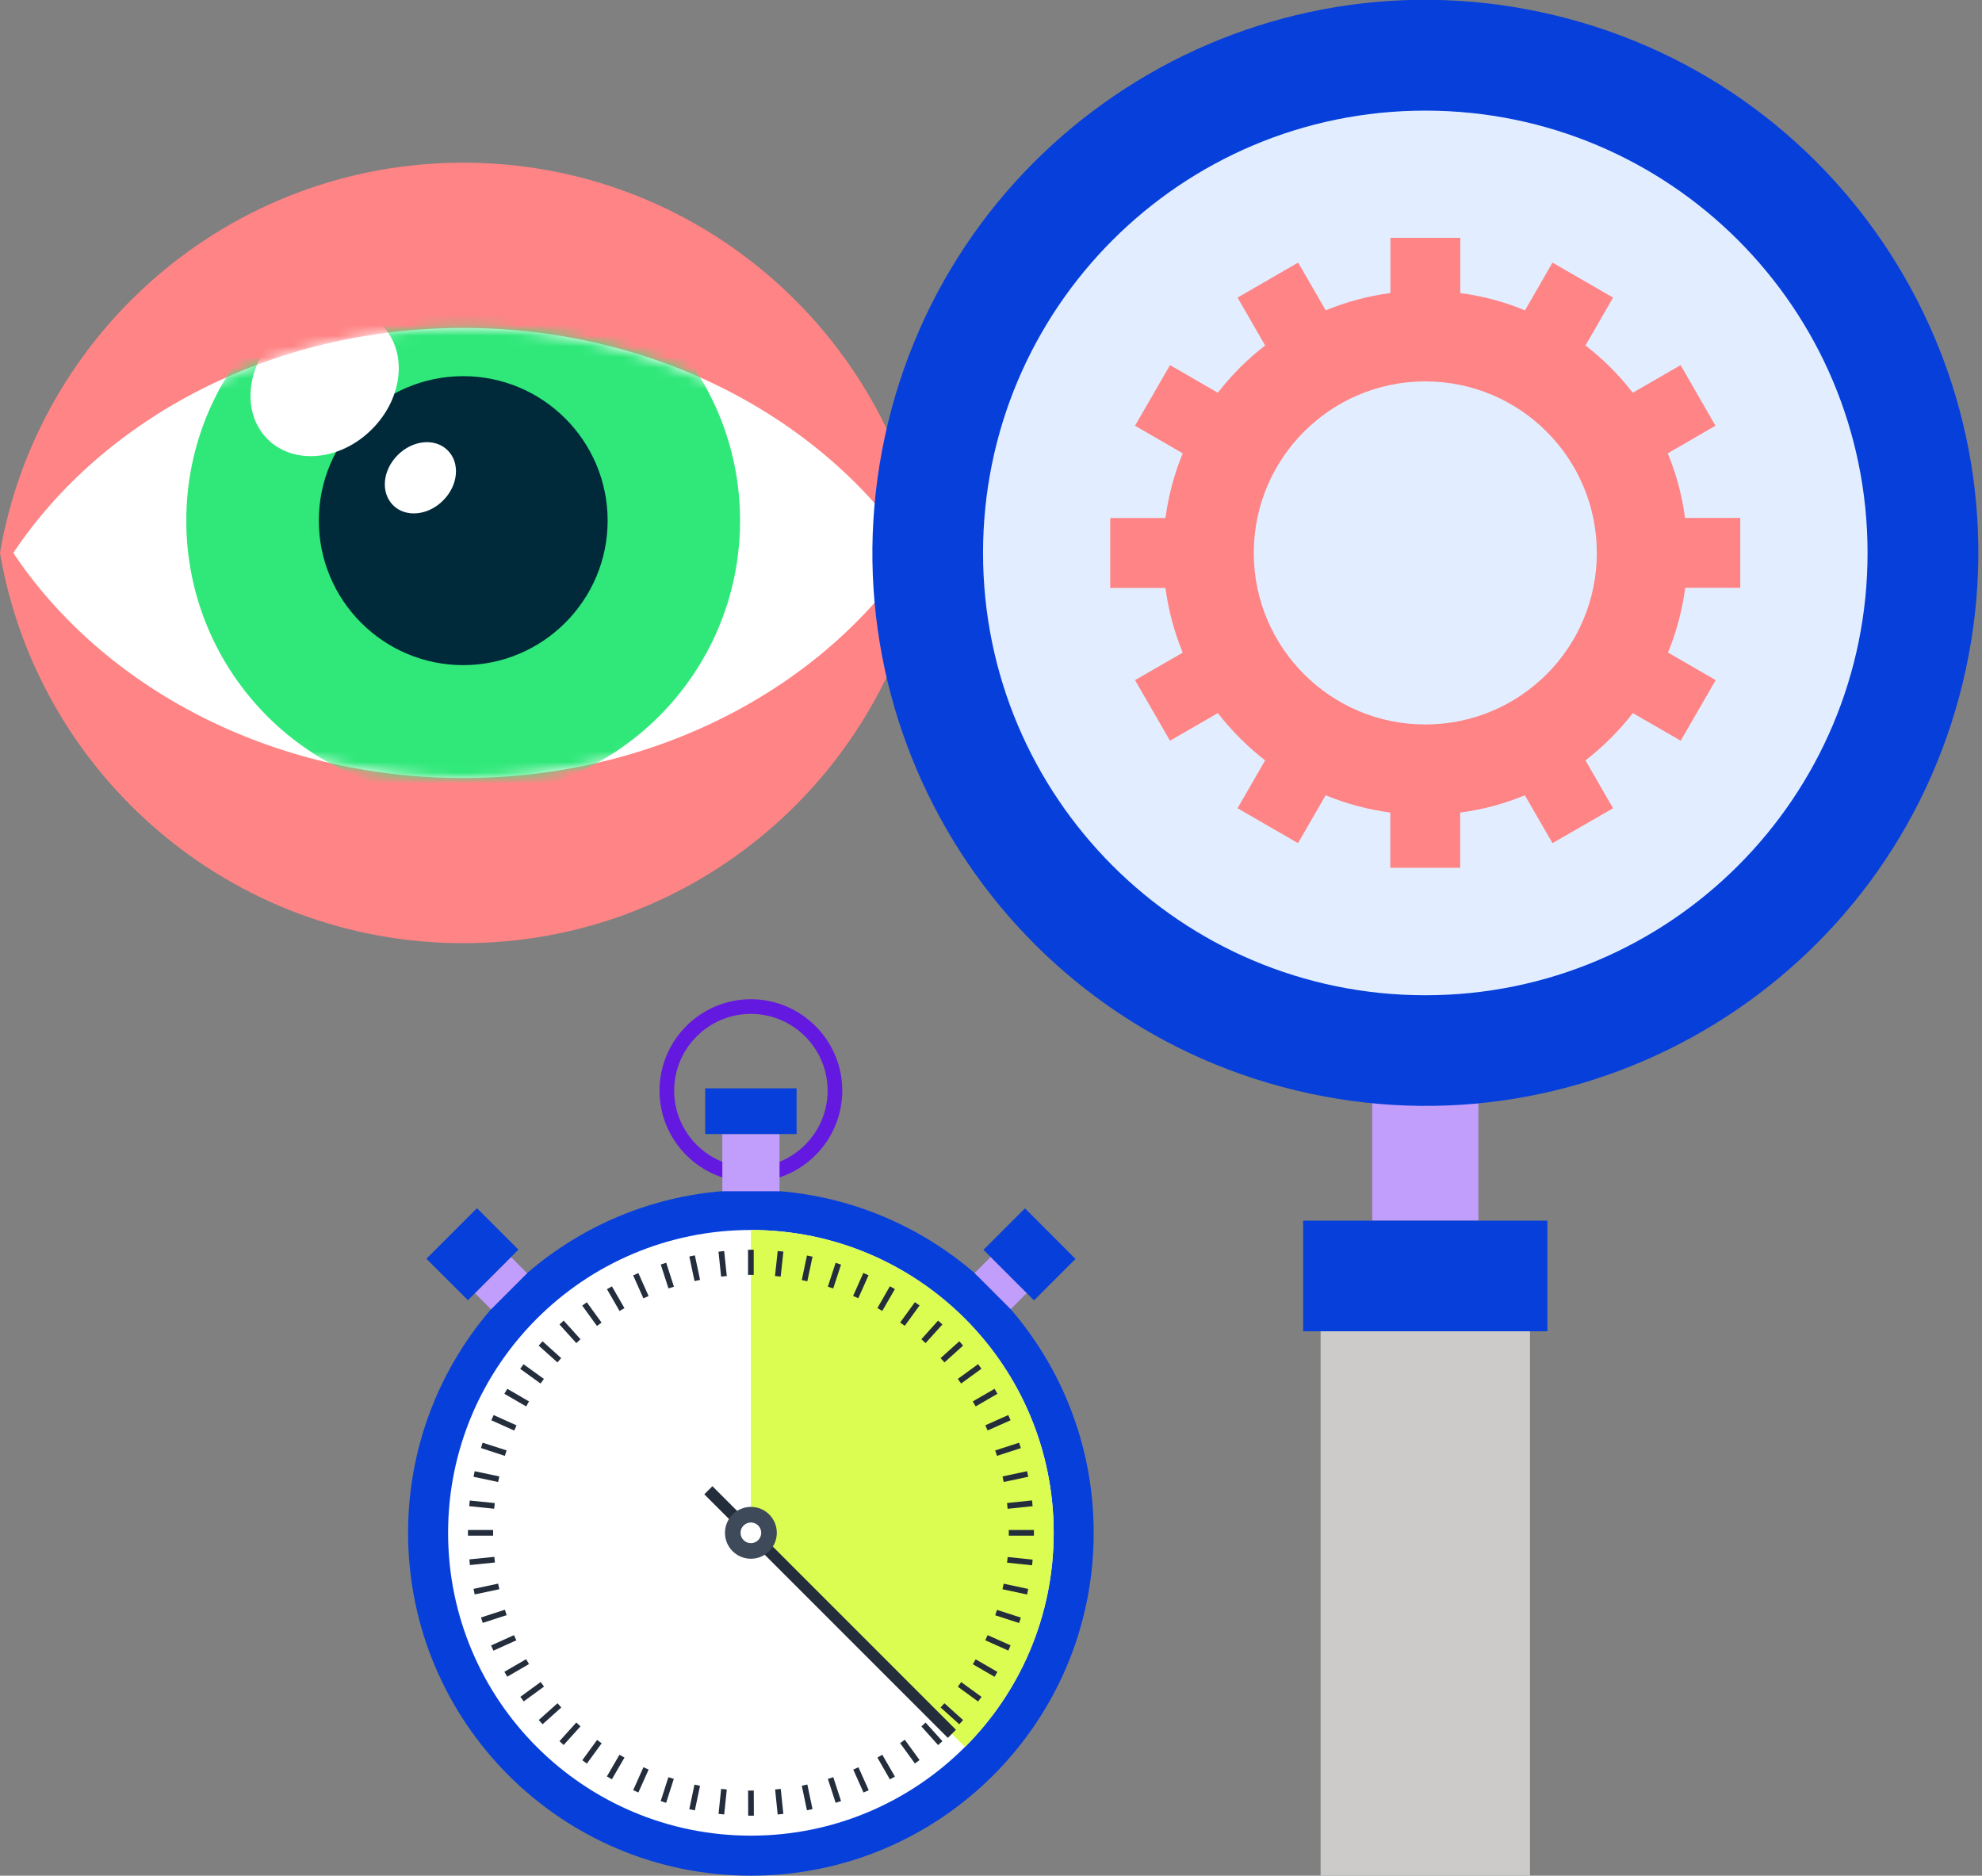
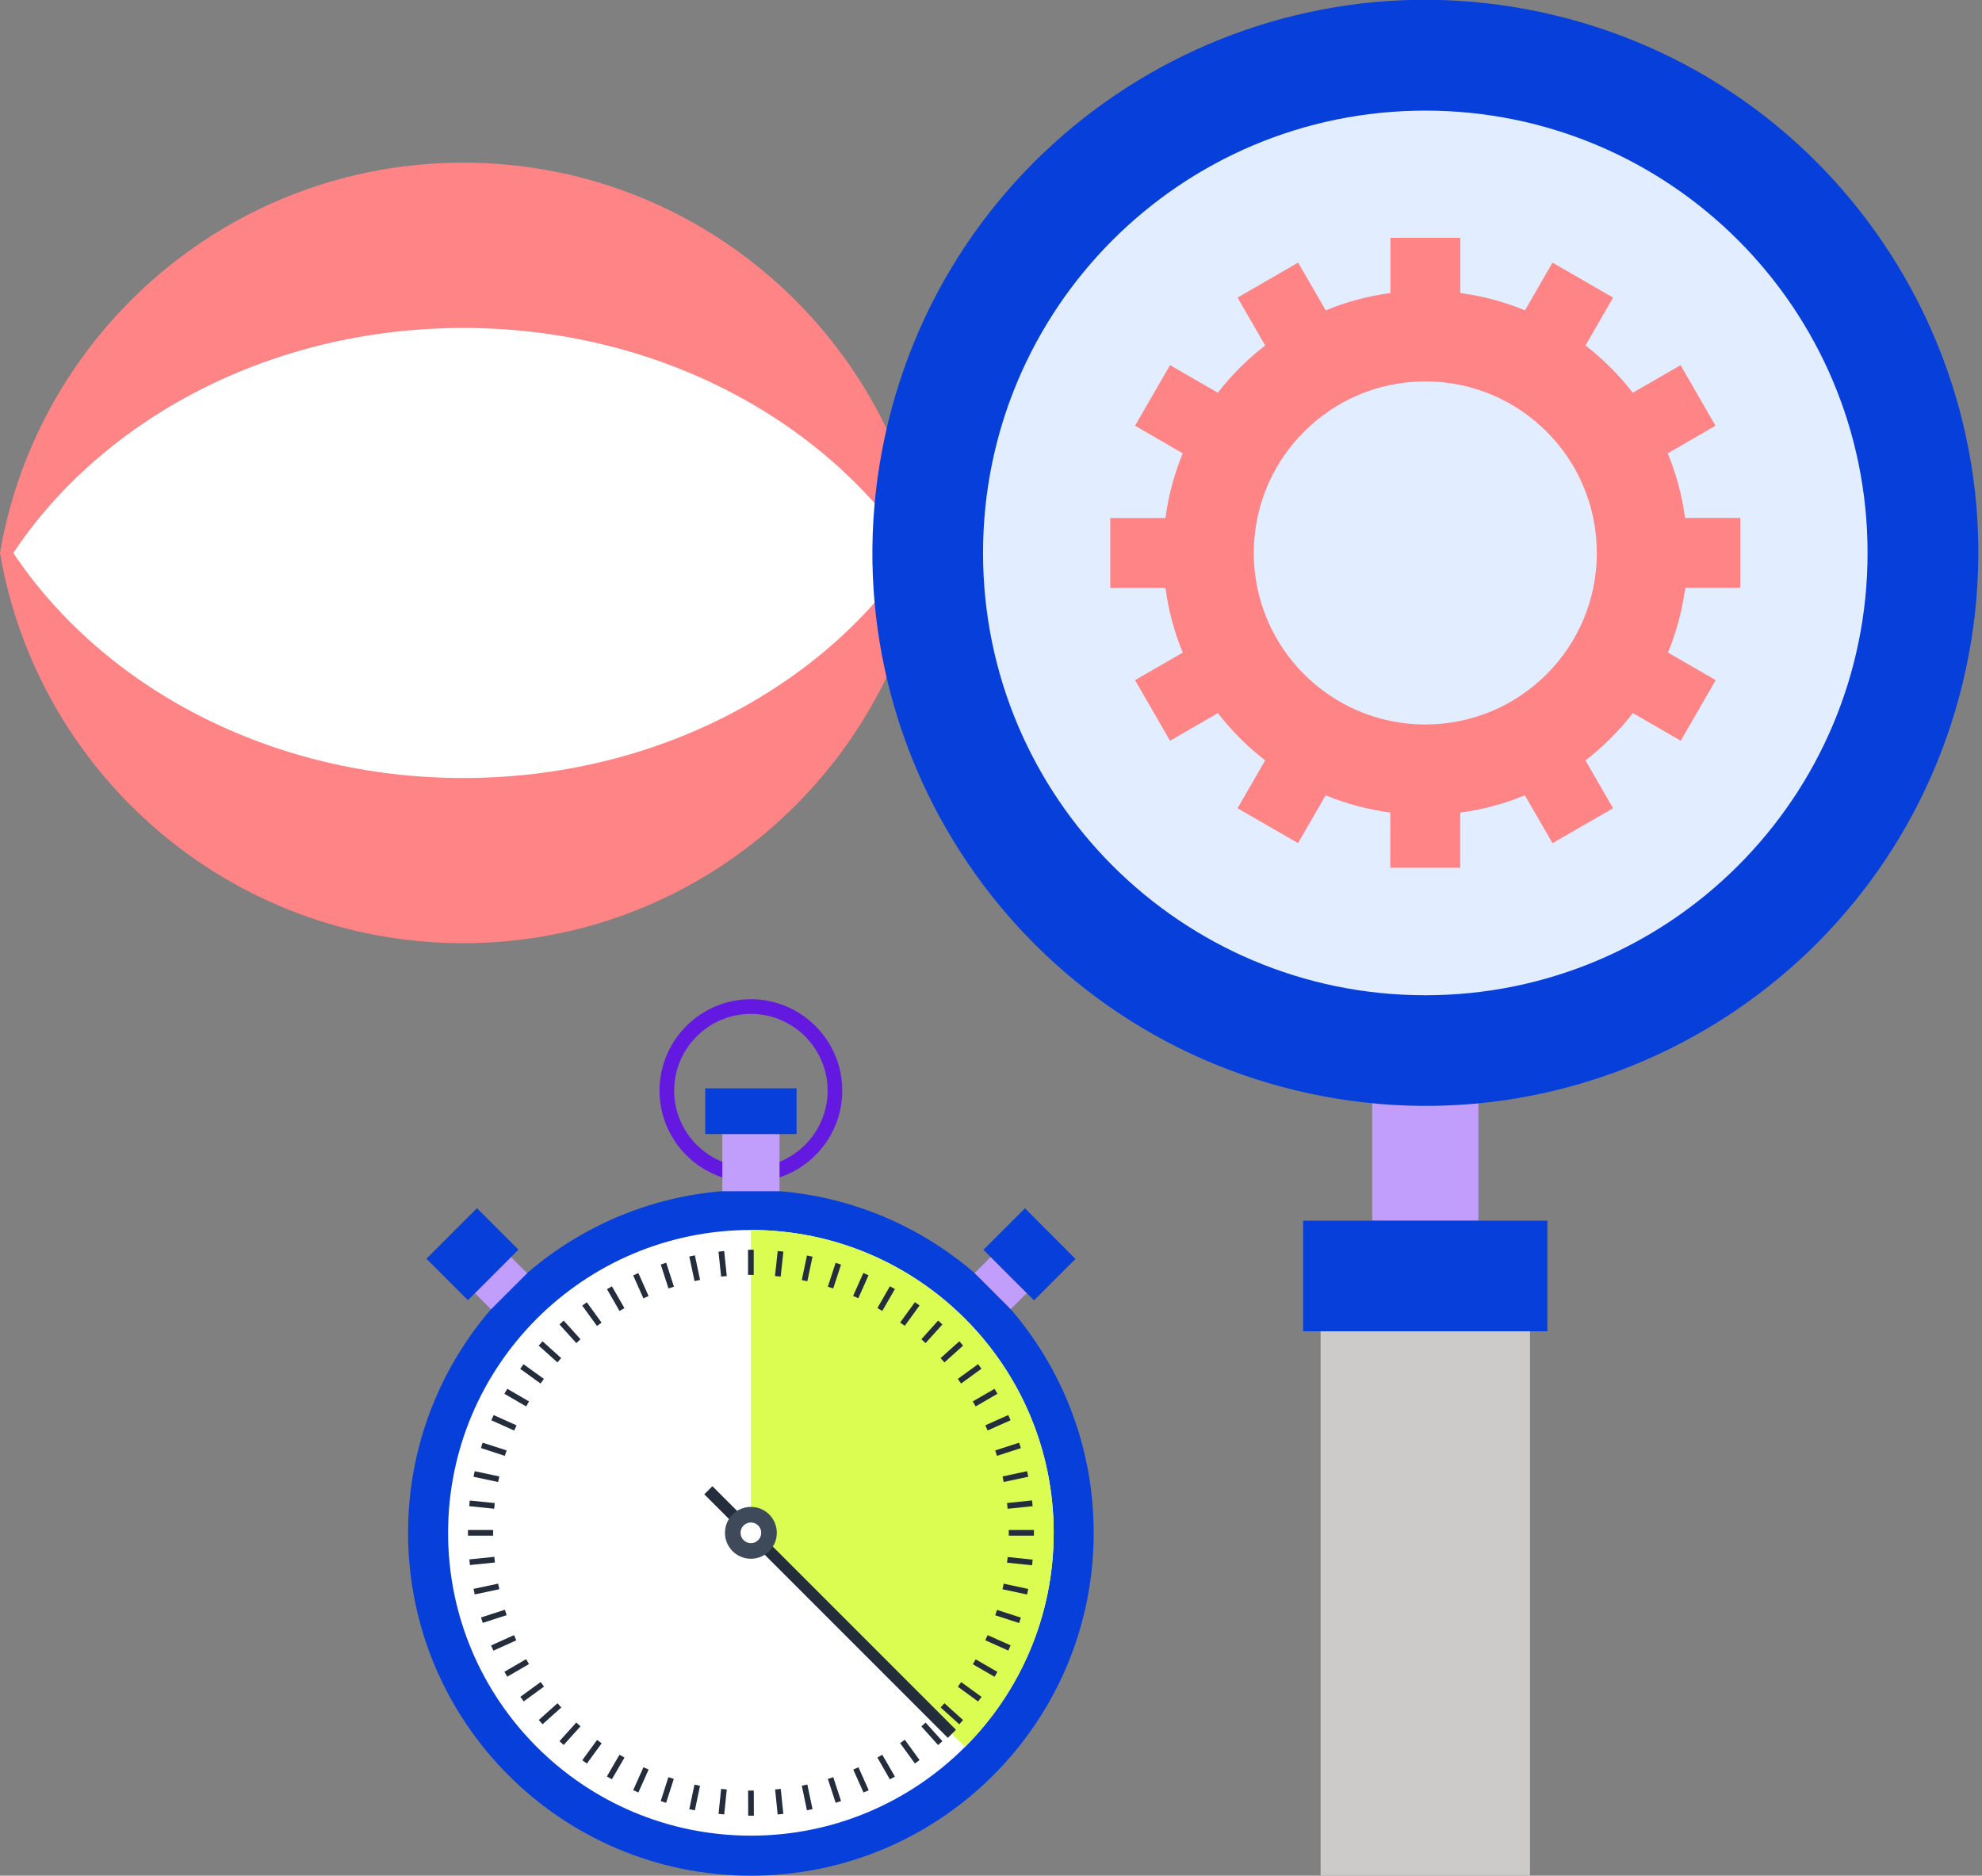
<svg xmlns="http://www.w3.org/2000/svg" width="186" height="176" viewBox="0 0 186 176" fill="none">
  <rect x="0" y="0" width="186" height="176" fill="#808080" stroke="none" />
  <g clip-path="url(#clip0_1632_2081)">
    <path d="M43.467 15.264C21.664 15.264 3.552 31.093 0 51.883C3.552 72.683 21.664 88.501 43.467 88.501C65.269 88.501 83.371 72.672 86.933 51.883C83.371 31.093 65.28 15.264 43.467 15.264Z" fill="#FF8485" />
    <path d="M43.467 30.773C25.429 30.773 9.664 39.264 1.248 51.883C9.675 64.501 25.429 73.003 43.467 73.003C61.504 73.003 77.269 64.512 85.696 51.883C77.269 39.275 61.504 30.773 43.467 30.773Z" fill="white" />
    <mask id="mask0_1632_2081" style="mask-type:luminance" maskUnits="userSpaceOnUse" x="1" y="30" width="85" height="44">
-       <path d="M43.467 30.773C25.429 30.773 9.664 39.264 1.248 51.883C9.675 64.501 25.429 73.003 43.467 73.003C61.504 73.003 77.269 64.512 85.696 51.883C77.269 39.275 61.504 30.773 43.467 30.773Z" fill="white" />
-     </mask>
+       </mask>
    <g mask="url(#mask0_1632_2081)">
      <path d="M43.467 22.87C29.12 22.87 17.483 34.507 17.483 48.854C17.483 63.2 29.12 74.827 43.467 74.827C57.813 74.827 69.451 63.2 69.451 48.854C69.451 34.507 57.813 22.87 43.467 22.87Z" fill="#30E87A" />
      <path d="M43.467 35.296C35.989 35.296 29.92 41.365 29.92 48.853C29.92 56.342 36 62.411 43.467 62.411C50.933 62.411 57.024 56.331 57.024 48.853C57.024 41.376 50.955 35.296 43.467 35.296Z" fill="#002A3A" />
      <path d="M42.016 42.262C43.2 43.435 43.008 45.547 41.579 46.965C40.171 48.384 38.059 48.587 36.885 47.403C35.701 46.219 35.904 44.118 37.323 42.699C38.741 41.28 40.843 41.078 42.016 42.262Z" fill="white" />
      <path d="M35.819 30.496C38.272 32.939 37.867 37.334 34.891 40.288C31.957 43.232 27.563 43.659 25.109 41.206C22.656 38.752 23.061 34.379 26.027 31.403C28.981 28.459 33.344 28.032 35.808 30.496H35.819Z" fill="white" />
    </g>
    <path d="M70.467 110.912C65.741 110.912 61.891 107.061 61.891 102.336C61.891 97.611 65.741 93.76 70.467 93.76C75.192 93.76 79.043 97.611 79.043 102.336C79.043 107.061 75.192 110.912 70.467 110.912ZM70.467 95.136C66.499 95.136 63.267 98.368 63.267 102.336C63.267 106.304 66.499 109.536 70.467 109.536C74.435 109.536 77.667 106.304 77.667 102.336C77.667 98.368 74.435 95.136 70.467 95.136Z" fill="#6419E1" />
    <path d="M70.467 176C88.234 176 102.637 161.597 102.637 143.829C102.637 126.062 88.234 111.659 70.467 111.659C52.699 111.659 38.296 126.062 38.296 143.829C38.296 161.597 52.699 176 70.467 176Z" fill="#073FDA" />
    <path d="M98.883 143.829C98.883 159.52 86.157 172.245 70.467 172.245C54.776 172.245 42.051 159.52 42.051 143.829C42.051 128.139 54.776 115.413 70.467 115.413C86.157 115.413 98.883 128.139 98.883 143.829Z" fill="white" />
    <path d="M70.467 115.413V143.829L90.563 163.925C95.704 158.784 98.883 151.68 98.883 143.829C98.883 128.139 86.157 115.413 70.467 115.413Z" fill="#DBFD51" />
    <path d="M70.733 117.269H70.2V119.627H70.733V117.269Z" fill="#242D3C" />
    <path d="M68.205 119.733L67.672 119.787L67.427 117.451L67.96 117.387L68.205 119.733Z" fill="#242D3C" />
    <path d="M65.211 117.792L64.689 117.902L65.177 120.208L65.698 120.098L65.211 117.792Z" fill="#242D3C" />
    <path d="M63.245 120.736L62.733 120.896L62.008 118.656L62.52 118.485L63.245 120.736Z" fill="#242D3C" />
    <path d="M59.908 119.457L59.42 119.674L60.379 121.828L60.866 121.611L59.908 119.457Z" fill="#242D3C" />
    <path d="M57.425 120.702L56.962 120.968L58.139 123.011L58.601 122.745L57.425 120.702Z" fill="#242D3C" />
    <path d="M55.069 122.196L54.638 122.51L56.022 124.417L56.454 124.104L55.069 122.196Z" fill="#242D3C" />
    <path d="M54.477 125.664L54.083 126.027L52.504 124.277L52.899 123.915L54.477 125.664Z" fill="#242D3C" />
    <path d="M52.664 127.435L52.312 127.84L50.552 126.261L50.915 125.856L52.664 127.435Z" fill="#242D3C" />
    <path d="M49.13 128.01L48.818 128.442L50.73 129.821L51.042 129.388L49.13 128.01Z" fill="#242D3C" />
    <path d="M49.645 131.499L49.379 131.968L47.331 130.784L47.608 130.315L49.645 131.499Z" fill="#242D3C" />
    <path d="M46.327 132.78L46.108 133.267L48.258 134.234L48.477 133.748L46.327 132.78Z" fill="#242D3C" />
    <path d="M47.544 136.096L47.373 136.608L45.133 135.872L45.293 135.371L47.544 136.096Z" fill="#242D3C" />
    <path d="M46.861 138.539L46.744 139.061L44.44 138.571L44.547 138.048L46.861 138.539Z" fill="#242D3C" />
    <path d="M44.085 140.8L44.032 141.331L46.377 141.567L46.431 141.037L44.085 140.8Z" fill="#242D3C" />
    <path d="M46.275 143.563H43.917V144.096H46.275V143.563Z" fill="#242D3C" />
    <path d="M46.391 146.082L44.046 146.322L44.1 146.852L46.445 146.613L46.391 146.082Z" fill="#242D3C" />
    <path d="M46.744 148.597L46.861 149.12L44.547 149.611L44.44 149.088L46.744 148.597Z" fill="#242D3C" />
    <path d="M47.382 151.045L45.139 151.772L45.304 152.279L47.546 151.553L47.382 151.045Z" fill="#242D3C" />
    <path d="M48.235 153.429L46.086 154.398L46.305 154.885L48.454 153.916L48.235 153.429Z" fill="#242D3C" />
    <path d="M49.374 155.685L47.335 156.867L47.603 157.329L49.642 156.146L49.374 155.685Z" fill="#242D3C" />
    <path d="M50.738 157.827L48.833 159.216L49.148 159.647L51.052 158.258L50.738 157.827Z" fill="#242D3C" />
    <path d="M52.318 159.82L50.563 161.393L50.919 161.79L52.674 160.217L52.318 159.82Z" fill="#242D3C" />
    <path d="M54.08 161.629L52.502 163.38L52.898 163.737L54.476 161.986L54.08 161.629Z" fill="#242D3C" />
    <path d="M56.032 163.264L54.644 165.169L55.075 165.483L56.463 163.578L56.032 163.264Z" fill="#242D3C" />
    <path d="M58.136 164.651L58.605 164.918L57.421 166.955L56.952 166.688L58.136 164.651Z" fill="#242D3C" />
    <path d="M60.383 165.825L59.421 167.977L59.908 168.195L60.87 166.042L60.383 165.825Z" fill="#242D3C" />
    <path d="M62.726 166.756L62.004 169L62.511 169.164L63.233 166.919L62.726 166.756Z" fill="#242D3C" />
    <path d="M65.172 167.456L64.687 169.763L65.209 169.872L65.694 167.565L65.172 167.456Z" fill="#242D3C" />
    <path d="M67.675 167.855L67.432 170.199L67.963 170.254L68.205 167.91L67.675 167.855Z" fill="#242D3C" />
    <path d="M70.738 168.012L70.205 168.014L70.214 170.372L70.747 170.37L70.738 168.012Z" fill="#242D3C" />
    <path d="M73.27 167.858L72.74 167.913L72.981 170.258L73.511 170.203L73.27 167.858Z" fill="#242D3C" />
    <path d="M75.766 167.447L75.243 167.556L75.727 169.863L76.249 169.754L75.766 167.447Z" fill="#242D3C" />
    <path d="M78.198 166.756L77.691 166.921L78.421 169.163L78.928 168.997L78.198 166.756Z" fill="#242D3C" />
    <path d="M80.561 165.827L80.074 166.044L81.036 168.196L81.523 167.979L80.561 165.827Z" fill="#242D3C" />
    <path d="M82.339 164.918L82.797 164.651L83.981 166.699L83.512 166.966L82.339 164.918Z" fill="#242D3C" />
    <path d="M84.472 163.563L84.909 163.243L86.296 165.152L85.859 165.472L84.472 163.563Z" fill="#242D3C" />
    <path d="M86.467 161.995L86.861 161.632L88.44 163.381L88.035 163.744L86.467 161.995Z" fill="#242D3C" />
    <path d="M88.628 159.819L88.271 160.215L90.022 161.793L90.379 161.397L88.628 159.819Z" fill="#242D3C" />
    <path d="M89.891 158.272L90.2 157.835L92.109 159.221L91.789 159.659L89.891 158.272Z" fill="#242D3C" />
    <path d="M91.561 155.698L91.294 156.16L93.334 157.34L93.601 156.879L91.561 155.698Z" fill="#242D3C" />
    <path d="M92.461 153.909L92.685 153.429L94.84 154.389L94.627 154.88L92.461 153.909Z" fill="#242D3C" />
    <path d="M93.561 151.06L93.397 151.567L95.64 152.292L95.804 151.785L93.561 151.06Z" fill="#242D3C" />
    <path d="M94.189 148.603L94.078 149.125L96.384 149.616L96.495 149.095L94.189 148.603Z" fill="#242D3C" />
    <path d="M94.564 146.099L94.508 146.629L96.853 146.876L96.908 146.346L94.564 146.099Z" fill="#242D3C" />
    <path d="M97.027 143.563H94.669V144.096H97.027V143.563Z" fill="#242D3C" />
    <path d="M96.85 140.788L94.505 141.033L94.562 141.574L96.906 141.329L96.85 140.788Z" fill="#242D3C" />
    <path d="M96.386 138.046L94.081 138.538L94.192 139.059L96.498 138.568L96.386 138.046Z" fill="#242D3C" />
    <path d="M95.637 135.373L93.395 136.099L93.559 136.607L95.802 135.88L95.637 135.373Z" fill="#242D3C" />
    <path d="M94.62 132.778L92.467 133.738L92.684 134.225L94.838 133.265L94.62 132.778Z" fill="#242D3C" />
    <path d="M91.565 131.968L91.288 131.499L93.336 130.315L93.603 130.784L91.565 131.968Z" fill="#242D3C" />
    <path d="M91.79 128.001L89.883 129.387L90.197 129.819L92.103 128.432L91.79 128.001Z" fill="#242D3C" />
    <path d="M88.632 127.84L88.269 127.435L90.029 125.856L90.381 126.261L88.632 127.84Z" fill="#242D3C" />
    <path d="M86.861 126.027L86.467 125.664L88.035 123.915L88.44 124.277L86.861 126.027Z" fill="#242D3C" />
    <path d="M84.909 124.405L84.472 124.096L85.859 122.187L86.296 122.496L84.909 124.405Z" fill="#242D3C" />
    <path d="M82.797 123.008L82.339 122.741L83.512 120.693L83.981 120.96L82.797 123.008Z" fill="#242D3C" />
    <path d="M81.019 119.447L80.06 121.601L80.548 121.818L81.506 119.664L81.019 119.447Z" fill="#242D3C" />
    <path d="M78.42 118.493L77.688 120.734L78.195 120.899L78.927 118.659L78.42 118.493Z" fill="#242D3C" />
    <path d="M75.73 117.806L75.242 120.113L75.764 120.223L76.251 117.917L75.73 117.806Z" fill="#242D3C" />
    <path d="M73.261 119.787L72.728 119.733L72.984 117.387L73.517 117.44L73.261 119.787Z" fill="#242D3C" />
    <path d="M66.857 139.454L66.095 140.216L88.949 163.07L89.711 162.308L66.857 139.454Z" fill="#242D3C" />
    <path d="M72.899 143.829C72.899 145.173 71.811 146.261 70.467 146.261C69.123 146.261 68.035 145.173 68.035 143.829C68.035 142.485 69.123 141.397 70.467 141.397C71.811 141.397 72.899 142.485 72.899 143.829Z" fill="#3E4959" />
    <path d="M71.437 143.829C71.437 144.363 71 144.8 70.467 144.8C69.933 144.8 69.496 144.363 69.496 143.829C69.496 143.296 69.933 142.859 70.467 142.859C71 142.859 71.437 143.296 71.437 143.829Z" fill="white" />
    <path d="M73.155 106.411H67.789V111.776H73.155V106.411Z" fill="#C19EFC" />
    <path d="M74.755 102.123H66.179V106.411H74.755V102.123Z" fill="#073FDA" />
    <path d="M92.976 117.941L91.461 119.458L94.848 122.843L96.364 121.327L92.976 117.941Z" fill="#C19EFC" />
    <path d="M96.186 113.381L92.293 117.272L97.036 122.018L100.929 118.127L96.186 113.381Z" fill="#073FDA" />
    <path d="M47.955 117.956L44.567 121.341L46.082 122.858L49.47 119.472L47.955 117.956Z" fill="#C19EFC" />
    <path d="M44.76 113.367L40.016 118.112L43.909 122.003L48.652 117.258L44.76 113.367Z" fill="#073FDA" />
    <path d="M138.739 102.613H128.776V114.539H138.739V102.613Z" fill="#C19EFC" />
    <path d="M184.197 64.049C190.92 36.195 173.79 8.165 145.936 1.441C118.082 -5.282 90.052 11.848 83.329 39.702C76.605 67.556 93.735 95.587 121.589 102.31C149.444 109.033 177.474 91.903 184.197 64.049Z" fill="#073FDA" />
    <path d="M175.261 51.883C175.261 74.805 156.68 93.387 133.757 93.387C110.835 93.387 92.253 74.805 92.253 51.883C92.253 28.96 110.824 10.379 133.757 10.379C156.691 10.379 175.261 28.96 175.261 51.883Z" fill="#E2EEFF" />
    <path d="M143.581 124.907H123.933V175.989H143.581V124.907Z" fill="#CCCBCA" />
    <path d="M145.213 114.539H122.291V124.917H145.213V114.539Z" fill="#073FDA" />
    <path d="M163.315 55.157V48.597H158.131C157.853 46.475 157.299 44.448 156.509 42.539L160.989 39.947L157.715 34.261L153.224 36.853C151.944 35.189 150.451 33.696 148.787 32.416L151.379 27.925L145.693 24.64L143.112 29.12C141.203 28.331 139.165 27.776 137.043 27.499V22.315H130.483V27.499C128.36 27.776 126.323 28.331 124.413 29.12L121.821 24.64L116.136 27.925L118.728 32.416C117.064 33.696 115.571 35.189 114.291 36.853L109.8 34.261L106.515 39.947L110.995 42.539C110.205 44.448 109.651 46.485 109.373 48.608H104.189V55.168H109.373C109.651 57.291 110.205 59.328 110.995 61.237L106.515 63.819L109.8 69.504L114.291 66.912C115.581 68.576 117.075 70.069 118.728 71.349L116.136 75.84L121.811 79.115L124.403 74.624C126.312 75.413 128.349 75.957 130.472 76.245V81.429H137.032V76.245C139.155 75.968 141.192 75.413 143.101 74.624L145.693 79.115L151.379 75.84L148.787 71.349C150.451 70.069 151.944 68.576 153.235 66.912L157.725 69.504L161.011 63.819L156.531 61.227C157.32 59.317 157.864 57.28 158.152 55.157H163.336H163.315ZM133.757 67.979C124.872 67.979 117.661 60.768 117.661 51.883C117.661 42.997 124.872 35.787 133.757 35.787C142.643 35.787 149.853 42.987 149.853 51.883C149.853 60.779 142.653 67.979 133.757 67.979Z" fill="#FF8485" />
  </g>
  <defs>
    <clipPath id="clip0_1632_2081">
      <rect width="186" height="176" fill="white" />
    </clipPath>
  </defs>
</svg>